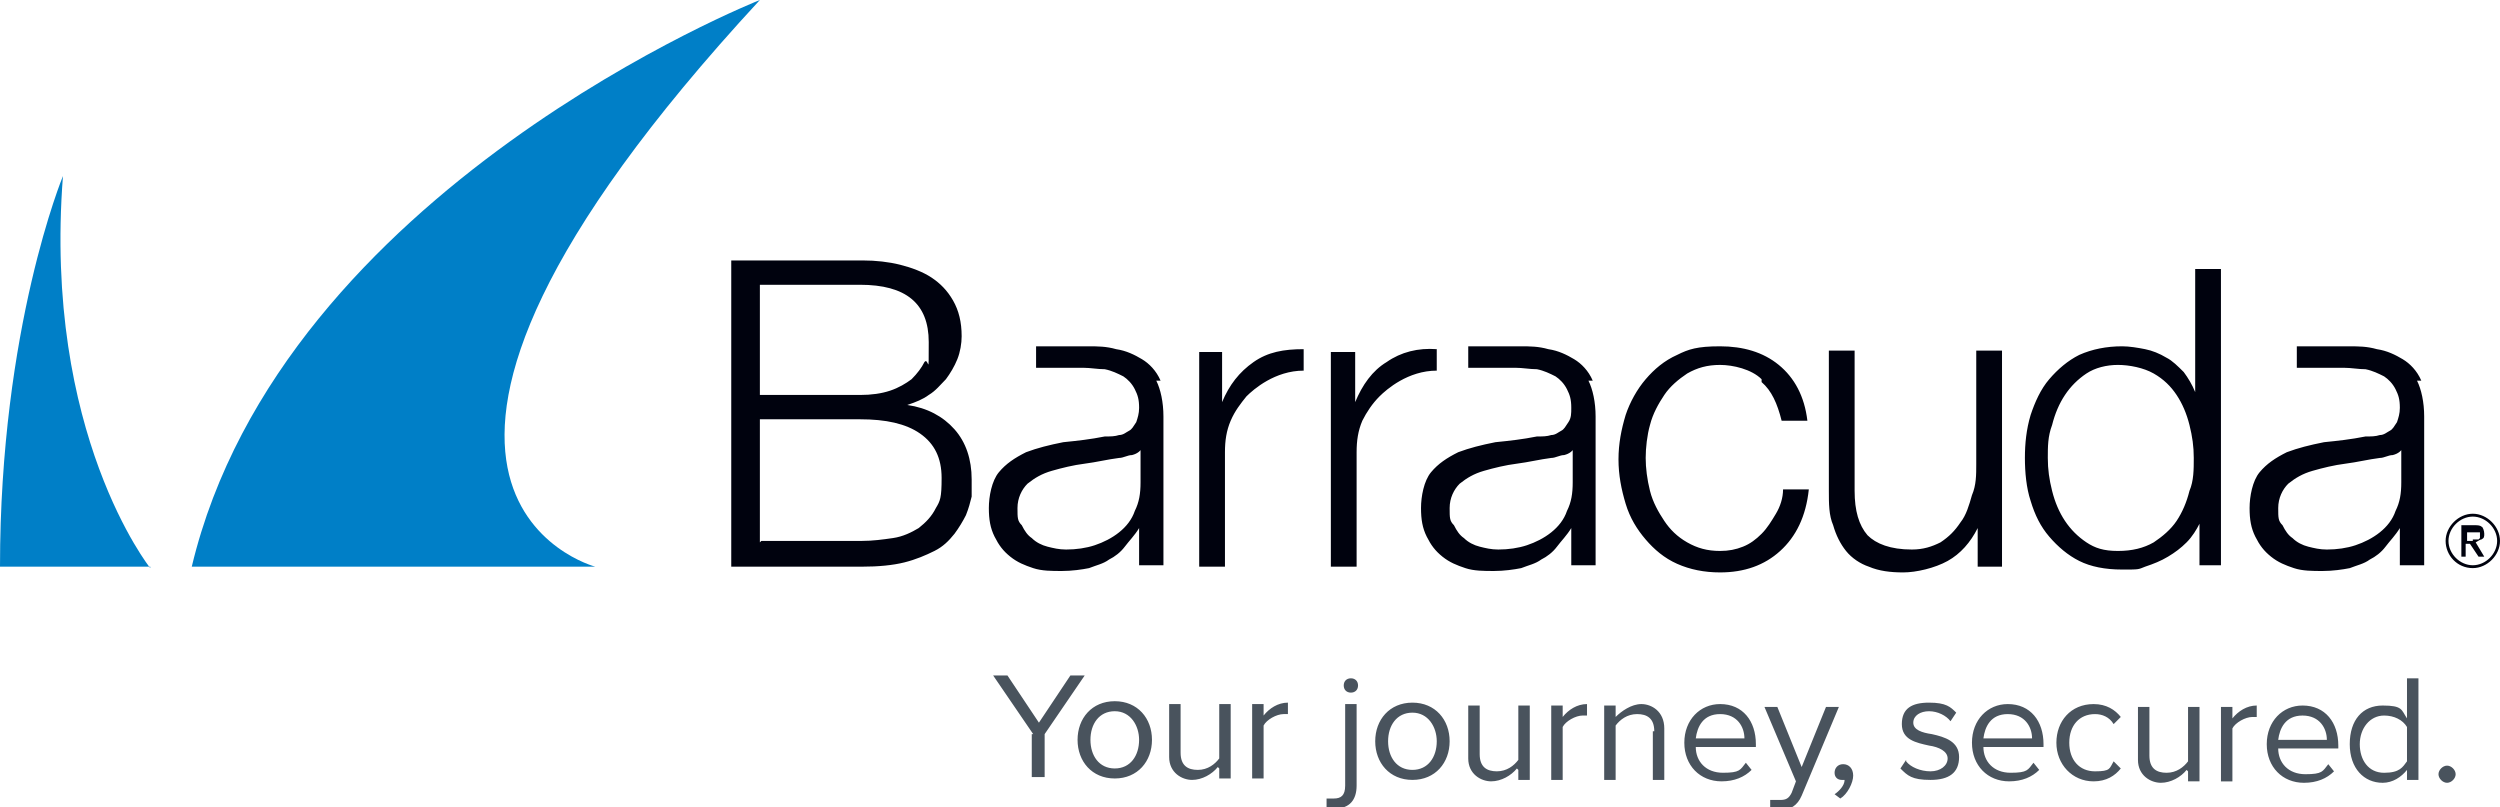
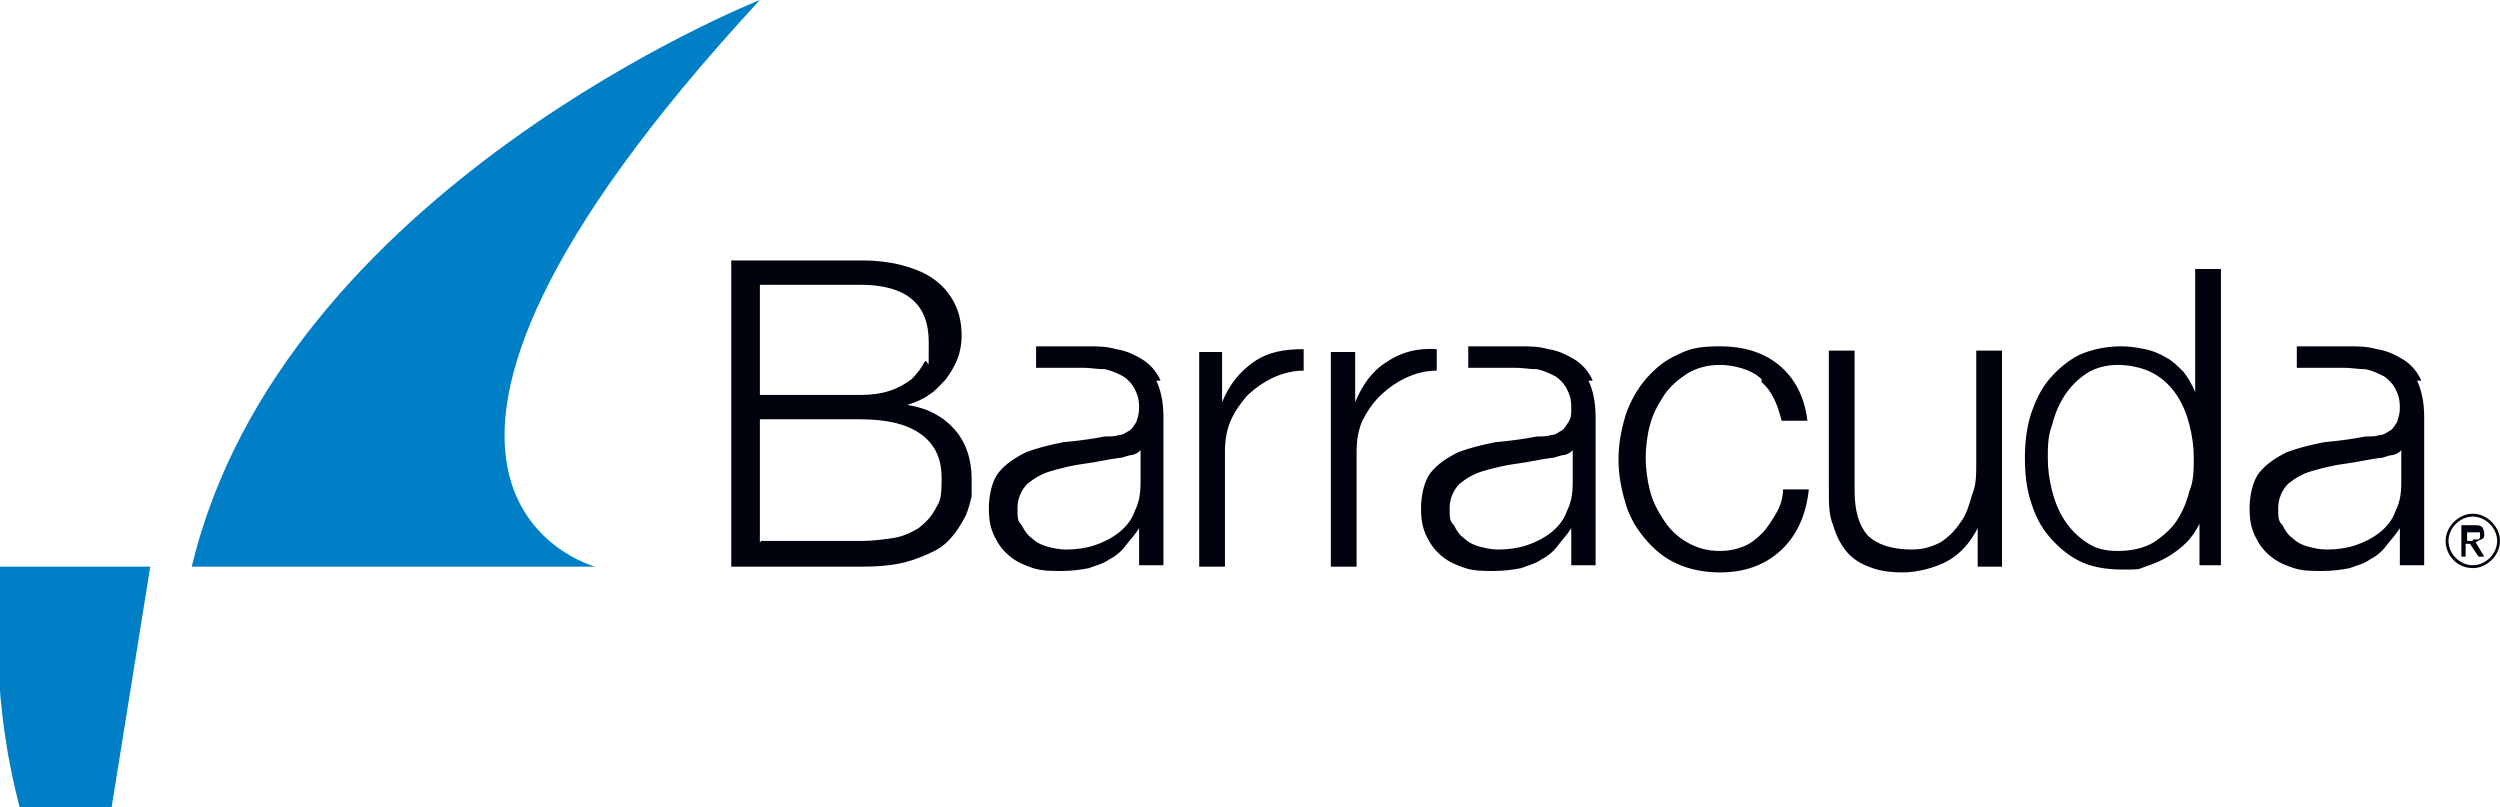
<svg xmlns="http://www.w3.org/2000/svg" id="uuid-520fecb0-8d87-4f44-b162-41ffc516dbc4" viewBox="0 0 174.7 56.4">
  <g id="uuid-bdc6508c-8a16-4d34-b5ec-302370fcc567">
    <g>
-       <path d="M72.2,51.3l-2.8-4.1h1l2.2,3.3,2.2-3.3h1l-2.8,4.1v3h-.9v-3Zm3.1,.4c0-1.5,1-2.7,2.6-2.7s2.6,1.2,2.6,2.7-1,2.7-2.6,2.7-2.6-1.2-2.6-2.7m4.3,0c0-1-.6-2-1.7-2s-1.7,.9-1.7,2,.6,2,1.7,2,1.7-.9,1.7-2m5.5,1.9c-.4,.5-1.1,.9-1.8,.9s-1.6-.5-1.6-1.6v-3.7h.8v3.4c0,.9,.5,1.2,1.2,1.2s1.2-.4,1.5-.8v-3.8h.8v5.2h-.8v-.7Zm2.4-4.4h.8v.8c.4-.5,1-.9,1.7-.9v.8c0,0-.2,0-.3,0-.5,0-1.2,.4-1.4,.8v3.7h-.8v-5.2Zm7.3,5.7c0,1-.5,1.6-1.5,1.6s-.5,0-.6,0v-.7c.2,0,.4,0,.5,0,.5,0,.8-.2,.8-.9v-5.7h.8v5.7Zm-.9-7c0-.3,.2-.5,.5-.5s.5,.2,.5,.5-.2,.5-.5,.5-.5-.2-.5-.5m2.2,3.9c0-1.5,1-2.7,2.6-2.7s2.6,1.2,2.6,2.7-1,2.7-2.6,2.7-2.6-1.2-2.6-2.7m4.3,0c0-1-.6-2-1.7-2s-1.7,.9-1.7,2,.6,2,1.7,2,1.7-.9,1.7-2m5.6,1.9c-.4,.5-1.1,.9-1.8,.9s-1.6-.5-1.6-1.6v-3.7h.8v3.4c0,.9,.5,1.2,1.2,1.2s1.2-.4,1.5-.8v-3.8h.8v5.2h-.8v-.7Zm2.4-4.4h.8v.8c.4-.5,1-.9,1.7-.9v.8c0,0-.2,0-.3,0-.5,0-1.2,.4-1.4,.8v3.7h-.8v-5.2Zm7.2,1.8c0-.9-.5-1.2-1.2-1.2s-1.2,.4-1.5,.8v3.8h-.8v-5.2h.8v.8c.4-.4,1.1-.9,1.8-.9s1.6,.5,1.6,1.7v3.6h-.8v-3.4Zm4.6-1.9c1.6,0,2.5,1.2,2.5,2.8v.2h-4.2c0,1,.7,1.8,1.9,1.8s1.2-.2,1.6-.7l.4,.5c-.5,.5-1.2,.8-2.1,.8-1.5,0-2.6-1.1-2.6-2.7s1.1-2.7,2.5-2.7m-1.7,2.4h3.4c0-.8-.5-1.7-1.7-1.7s-1.6,.9-1.7,1.7m5.9,4.3c.4,0,.6-.1,.8-.5l.3-.8-2.2-5.2h.9l1.7,4.2,1.7-4.2h.9l-2.6,6.2c-.3,.7-.8,1-1.5,1-.2,0-.5,0-.7,0v-.7c.2,0,.4,0,.6,0m3.9-.4c.3-.2,.7-.6,.7-1,0,0,0,0-.2,0-.3,0-.5-.2-.5-.5s.2-.6,.6-.6,.7,.3,.7,.8-.4,1.3-.9,1.6l-.4-.3Zm5-2.3c.3,.4,1,.7,1.7,.7s1.2-.4,1.2-.9-.6-.8-1.3-.9c-.9-.2-1.9-.4-1.9-1.5s.7-1.5,1.9-1.5,1.5,.3,1.9,.7l-.4,.6c-.3-.4-.9-.7-1.5-.7s-1.1,.3-1.1,.8,.6,.7,1.3,.8c.9,.2,1.9,.5,1.9,1.6s-.7,1.6-2,1.6-1.6-.3-2.1-.8l.4-.6Zm7.1-4c1.6,0,2.5,1.2,2.5,2.8v.2h-4.2c0,1,.7,1.8,1.9,1.8s1.2-.2,1.6-.7l.4,.5c-.5,.5-1.2,.8-2.1,.8-1.5,0-2.6-1.1-2.6-2.7s1.1-2.7,2.5-2.7m-1.7,2.4h3.4c0-.8-.5-1.7-1.7-1.7s-1.6,.9-1.7,1.7m7.7-2.4c.9,0,1.5,.4,1.9,.9l-.5,.5c-.3-.5-.8-.7-1.3-.7-1.1,0-1.8,.8-1.8,2s.7,2,1.8,2,1-.2,1.3-.7l.5,.5c-.4,.5-1,.9-1.9,.9-1.5,0-2.6-1.2-2.6-2.7s1-2.7,2.6-2.7m6.5,4.6c-.4,.5-1.1,.9-1.8,.9s-1.6-.5-1.6-1.6v-3.7h.8v3.4c0,.9,.5,1.2,1.2,1.2s1.2-.4,1.5-.8v-3.8h.8v5.2h-.8v-.7Zm2.4-4.4h.8v.8c.4-.5,1-.9,1.7-.9v.8c0,0-.2,0-.3,0-.5,0-1.2,.4-1.4,.8v3.7h-.8v-5.2Zm5.7-.1c1.6,0,2.5,1.2,2.5,2.8v.2h-4.2c0,1,.7,1.8,1.9,1.8s1.2-.2,1.6-.7l.4,.5c-.5,.5-1.2,.8-2.1,.8-1.5,0-2.6-1.1-2.6-2.7s1.1-2.7,2.5-2.7m-1.7,2.4h3.4c0-.8-.5-1.7-1.7-1.7s-1.6,.9-1.7,1.7m9,2.1c-.4,.5-1,.9-1.7,.9-1.3,0-2.3-1-2.3-2.7s.9-2.7,2.3-2.7,1.3,.3,1.7,.9v-2.8h.8v7.1h-.8v-.8Zm0-3c-.3-.5-.9-.8-1.6-.8-1,0-1.7,.9-1.7,2s.6,2,1.7,2,1.3-.4,1.6-.8v-2.3Zm2.8,2.7c.3,0,.6,.3,.6,.6s-.3,.6-.6,.6-.6-.3-.6-.6,.3-.6,.6-.6" style="fill:#49535d;" />
      <path d="M94.7,24.6v3.5h0c.5-1.2,1.2-2.2,2.2-2.8,1-.7,2.2-1,3.5-.9v1.5c-2,0-3.5,1.3-4,1.8-.5,.5-.9,1.1-1.2,1.7-.3,.7-.4,1.4-.4,2.2v8h-1.8v-15h1.7Zm-10.9,0v15h1.8v-8c0-.8,.1-1.5,.4-2.2,.3-.7,.7-1.2,1.1-1.7,.5-.5,2-1.8,4-1.8v-1.5c-1.4,0-2.5,.2-3.5,.9-1,.7-1.7,1.6-2.2,2.8h0v-3.5h-1.7Zm39.3,2.1c.7,.6,1.1,1.5,1.4,2.7h1.8c-.2-1.7-.9-3-2-3.9-1.1-.9-2.5-1.3-4.1-1.3s-2.2,.2-3,.6c-.9,.4-1.6,1-2.2,1.7-.6,.7-1.1,1.6-1.4,2.5-.3,1-.5,2-.5,3.1s.2,2.1,.5,3.1c.3,1,.8,1.8,1.4,2.5,.6,.7,1.3,1.3,2.2,1.7,.9,.4,1.9,.6,3,.6,1.7,0,3.1-.5,4.2-1.5,1.1-1,1.8-2.4,2-4.3h-1.8c0,.6-.2,1.2-.5,1.7-.3,.5-.6,1-1,1.4-.4,.4-.8,.7-1.3,.9-.5,.2-1,.3-1.6,.3-.9,0-1.6-.2-2.3-.6-.7-.4-1.2-.9-1.6-1.5-.4-.6-.8-1.3-1-2.1s-.3-1.6-.3-2.3,.1-1.6,.3-2.3c.2-.8,.6-1.5,1-2.1,.4-.6,1-1.1,1.6-1.5,.7-.4,1.4-.6,2.3-.6s2.2,.3,2.9,1m16.8,13v-15h-1.8v7.9c0,.8,0,1.5-.3,2.2-.2,.7-.4,1.4-.8,1.9-.4,.6-.8,1-1.4,1.4-.6,.3-1.2,.5-2,.5-1.5,0-2.5-.4-3.1-1-.6-.7-.9-1.7-.9-3.1v-9.8h-1.8v9.8c0,.9,0,1.7,.3,2.4,.2,.7,.5,1.3,.9,1.8,.4,.5,1,.9,1.6,1.1,.7,.3,1.5,.4,2.4,.4s2.2-.3,3.1-.8c.9-.5,1.6-1.3,2.1-2.3h0v2.7h1.7Zm15.3,0V18.8h-1.8v8.6h0c-.2-.5-.5-1-.8-1.4-.4-.4-.8-.8-1.2-1-.5-.3-1-.5-1.5-.6-.5-.1-1.1-.2-1.6-.2-1.1,0-2.1,.2-3,.6-.8,.4-1.5,1-2.1,1.7-.6,.7-1,1.6-1.3,2.5-.3,1-.4,2-.4,3s.1,2.1,.4,3c.3,1,.7,1.8,1.3,2.5,.6,.7,1.3,1.3,2.1,1.7,.8,.4,1.8,.6,3,.6s1.1,0,1.6-.2c.6-.2,1.1-.4,1.6-.7,.5-.3,.9-.6,1.3-1,.4-.4,.7-.9,.9-1.3h0v2.9h1.7Zm-11.8-5.2c-.2-.8-.3-1.5-.3-2.3s0-1.5,.3-2.3c.2-.8,.5-1.5,.9-2.1,.4-.6,.9-1.1,1.5-1.5,.6-.4,1.4-.6,2.2-.6s1.8,.2,2.5,.6c.7,.4,1.2,.9,1.6,1.5,.4,.6,.7,1.3,.9,2.1,.2,.8,.3,1.5,.3,2.3s0,1.6-.3,2.3c-.2,.8-.5,1.5-.9,2.1-.4,.6-1,1.1-1.6,1.5-.7,.4-1.5,.6-2.5,.6s-1.6-.2-2.2-.6c-.6-.4-1.1-.9-1.5-1.5-.4-.6-.7-1.3-.9-2.1m-32.4-7.7c.3,.6,.5,1.5,.5,2.5v10.4h-1.7v-2.6c-.3,.5-.7,.9-1,1.3-.3,.4-.7,.7-1.1,.9-.4,.3-.9,.4-1.4,.6-.5,.1-1.2,.2-1.9,.2s-1.4,0-2-.2c-.6-.2-1.1-.4-1.6-.8-.5-.4-.8-.8-1.1-1.4-.3-.6-.4-1.2-.4-2s.2-1.9,.7-2.5c.5-.6,1.1-1,1.9-1.4,.8-.3,1.6-.5,2.6-.7,1-.1,1.9-.2,2.9-.4,.4,0,.7,0,1-.1,.3,0,.5-.2,.7-.3,.2-.1,.3-.3,.5-.6s.2-.6,.2-1c0-.6-.1-.9-.3-1.3-.2-.4-.5-.7-.8-.9-.4-.2-.8-.4-1.3-.5-.5,0-1-.1-1.5-.1h-3.3v-1.5h3.7c.6,0,1.2,0,1.9,.2,.7,.1,1.3,.4,1.8,.7,.5,.3,1,.8,1.3,1.5m-1.3,4.7h0c-.1,.2-.3,.4-.7,.5-.3,0-.6,.2-.9,.2-.8,.1-1.6,.3-2.4,.4-.8,.1-1.6,.3-2.3,.5-.7,.2-1.2,.5-1.7,.9-.4,.4-.7,1-.7,1.7s0,.9,.3,1.2c.2,.4,.4,.7,.7,.9,.3,.3,.7,.5,1.1,.6,.4,.1,.8,.2,1.3,.2,.7,0,1.4-.1,2-.3,.6-.2,1.2-.5,1.7-.9,.5-.4,.9-.9,1.1-1.5,.3-.6,.4-1.2,.4-2v-2.4Zm-29.2-4.7c.3,.6,.5,1.5,.5,2.5v10.4h-1.7v-2.6c-.3,.5-.7,.9-1,1.3-.3,.4-.7,.7-1.1,.9-.4,.3-.9,.4-1.4,.6-.5,.1-1.2,.2-1.9,.2s-1.4,0-2-.2c-.6-.2-1.1-.4-1.6-.8-.5-.4-.8-.8-1.1-1.4-.3-.6-.4-1.2-.4-2s.2-1.9,.7-2.5c.5-.6,1.1-1,1.9-1.4,.8-.3,1.6-.5,2.6-.7,1-.1,1.9-.2,2.9-.4,.4,0,.7,0,1-.1,.3,0,.5-.2,.7-.3,.2-.1,.3-.3,.5-.6,.1-.3,.2-.6,.2-1,0-.6-.1-.9-.3-1.3-.2-.4-.5-.7-.8-.9-.4-.2-.8-.4-1.3-.5-.5,0-1-.1-1.5-.1h-3.3v-1.5h3.7c.6,0,1.2,0,1.9,.2,.7,.1,1.3,.4,1.8,.7,.5,.3,1,.8,1.3,1.5m-1.3,4.7h0c-.1,.2-.3,.4-.7,.5-.3,0-.6,.2-.9,.2-.8,.1-1.6,.3-2.4,.4-.8,.1-1.6,.3-2.3,.5-.7,.2-1.2,.5-1.7,.9-.4,.4-.7,1-.7,1.7s0,.9,.3,1.2c.2,.4,.4,.7,.7,.9,.3,.3,.7,.5,1.1,.6,.4,.1,.8,.2,1.3,.2,.7,0,1.4-.1,2-.3,.6-.2,1.2-.5,1.7-.9,.5-.4,.9-.9,1.1-1.5,.3-.6,.4-1.2,.4-2v-2.4Zm89.1-4.7c.3,.6,.5,1.5,.5,2.5v10.4h-1.7v-2.6c-.3,.5-.7,.9-1,1.3-.3,.4-.7,.7-1.1,.9-.4,.3-.9,.4-1.4,.6-.5,.1-1.2,.2-1.9,.2s-1.4,0-2-.2c-.6-.2-1.1-.4-1.6-.8-.5-.4-.8-.8-1.1-1.4-.3-.6-.4-1.2-.4-2s.2-1.9,.7-2.5c.5-.6,1.1-1,1.9-1.4,.8-.3,1.6-.5,2.6-.7,1-.1,1.9-.2,2.9-.4,.4,0,.7,0,1-.1,.3,0,.5-.2,.7-.3,.2-.1,.3-.3,.5-.6,.1-.3,.2-.6,.2-1,0-.6-.1-.9-.3-1.3-.2-.4-.5-.7-.8-.9-.4-.2-.8-.4-1.3-.5-.5,0-1-.1-1.5-.1h-3.3v-1.5h3.7c.6,0,1.2,0,1.9,.2,.7,.1,1.3,.4,1.8,.7,.5,.3,1,.8,1.3,1.5m-1.3,4.7h0c-.1,.2-.3,.4-.7,.5-.3,0-.6,.2-.9,.2-.8,.1-1.6,.3-2.4,.4-.8,.1-1.6,.3-2.3,.5-.7,.2-1.2,.5-1.7,.9-.4,.4-.7,1-.7,1.7s0,.9,.3,1.2c.2,.4,.4,.7,.7,.9,.3,.3,.7,.5,1.1,.6,.4,.1,.8,.2,1.3,.2,.7,0,1.4-.1,2-.3,.6-.2,1.2-.5,1.7-.9,.5-.4,.9-.9,1.1-1.5,.3-.6,.4-1.2,.4-2v-2.4ZM51.1,18.2v21.4h9.1c1.2,0,2.2-.1,3-.3,.8-.2,1.5-.5,2.1-.8,.6-.3,1-.7,1.4-1.2,.3-.4,.6-.9,.8-1.3,.2-.5,.3-.9,.4-1.3,0-.4,0-.8,0-1.2,0-1.4-.4-2.6-1.2-3.5-.8-.9-1.9-1.5-3.3-1.7h0c.6-.2,1.1-.4,1.5-.7,.5-.3,.8-.7,1.2-1.1,.3-.4,.6-.9,.8-1.4s.3-1.1,.3-1.6c0-1-.2-1.8-.6-2.5-.4-.7-.9-1.2-1.5-1.6-.6-.4-1.4-.7-2.2-.9-.8-.2-1.7-.3-2.6-.3h-9.1Zm2,9.4v-7.7h7c3.2,0,4.8,1.3,4.8,4s0,1-.3,1.4c-.2,.4-.5,.8-.9,1.2-.4,.3-.9,.6-1.5,.8-.6,.2-1.3,.3-2.1,.3h-7Zm0,10.3v-8.6h7c1.8,0,3.2,.3,4.2,1,1,.7,1.5,1.7,1.5,3.1s-.1,1.6-.4,2.1c-.3,.6-.7,1-1.2,1.4-.5,.3-1.1,.6-1.8,.7-.7,.1-1.4,.2-2.2,.2h-7Zm119.3,1h-.4v-2.2h.8c.3,0,.5,0,.6,.1,.1,0,.2,.3,.2,.5s0,.3-.2,.4c-.1,0-.2,.1-.4,.2l.6,1h-.4l-.6-.9h-.3v.9Zm.4-1.2c0,0,.1,0,.2,0,0,0,.1,0,.2,0,0,0,0,0,.1-.1,0,0,0-.1,0-.2s0-.1,0-.2c0,0,0,0-.1,0,0,0,0,0-.2,0,0,0-.1,0-.2,0h-.4v.6h.4Zm0,2c-1.1,0-1.9-.9-1.9-1.9s.9-1.9,1.9-1.9,1.9,.9,1.9,1.9-.9,1.9-1.9,1.9m0-3.6c-.9,0-1.7,.8-1.7,1.7s.8,1.7,1.7,1.7,1.7-.8,1.7-1.7-.8-1.7-1.7-1.7" style="fill:#00020e;" />
-       <path d="M10.5,39.6H0C0,22.9,4.4,12.3,4.4,12.3c-1.4,18,6.1,27.4,6.1,27.4M53.1,0S19.7,13.2,13.4,39.6h28.2S21.4,34.3,53.1,0" style="fill:#007fc7;" />
+       <path d="M10.5,39.6H0c-1.4,18,6.1,27.4,6.1,27.4M53.1,0S19.7,13.2,13.4,39.6h28.2S21.4,34.3,53.1,0" style="fill:#007fc7;" />
    </g>
  </g>
</svg>